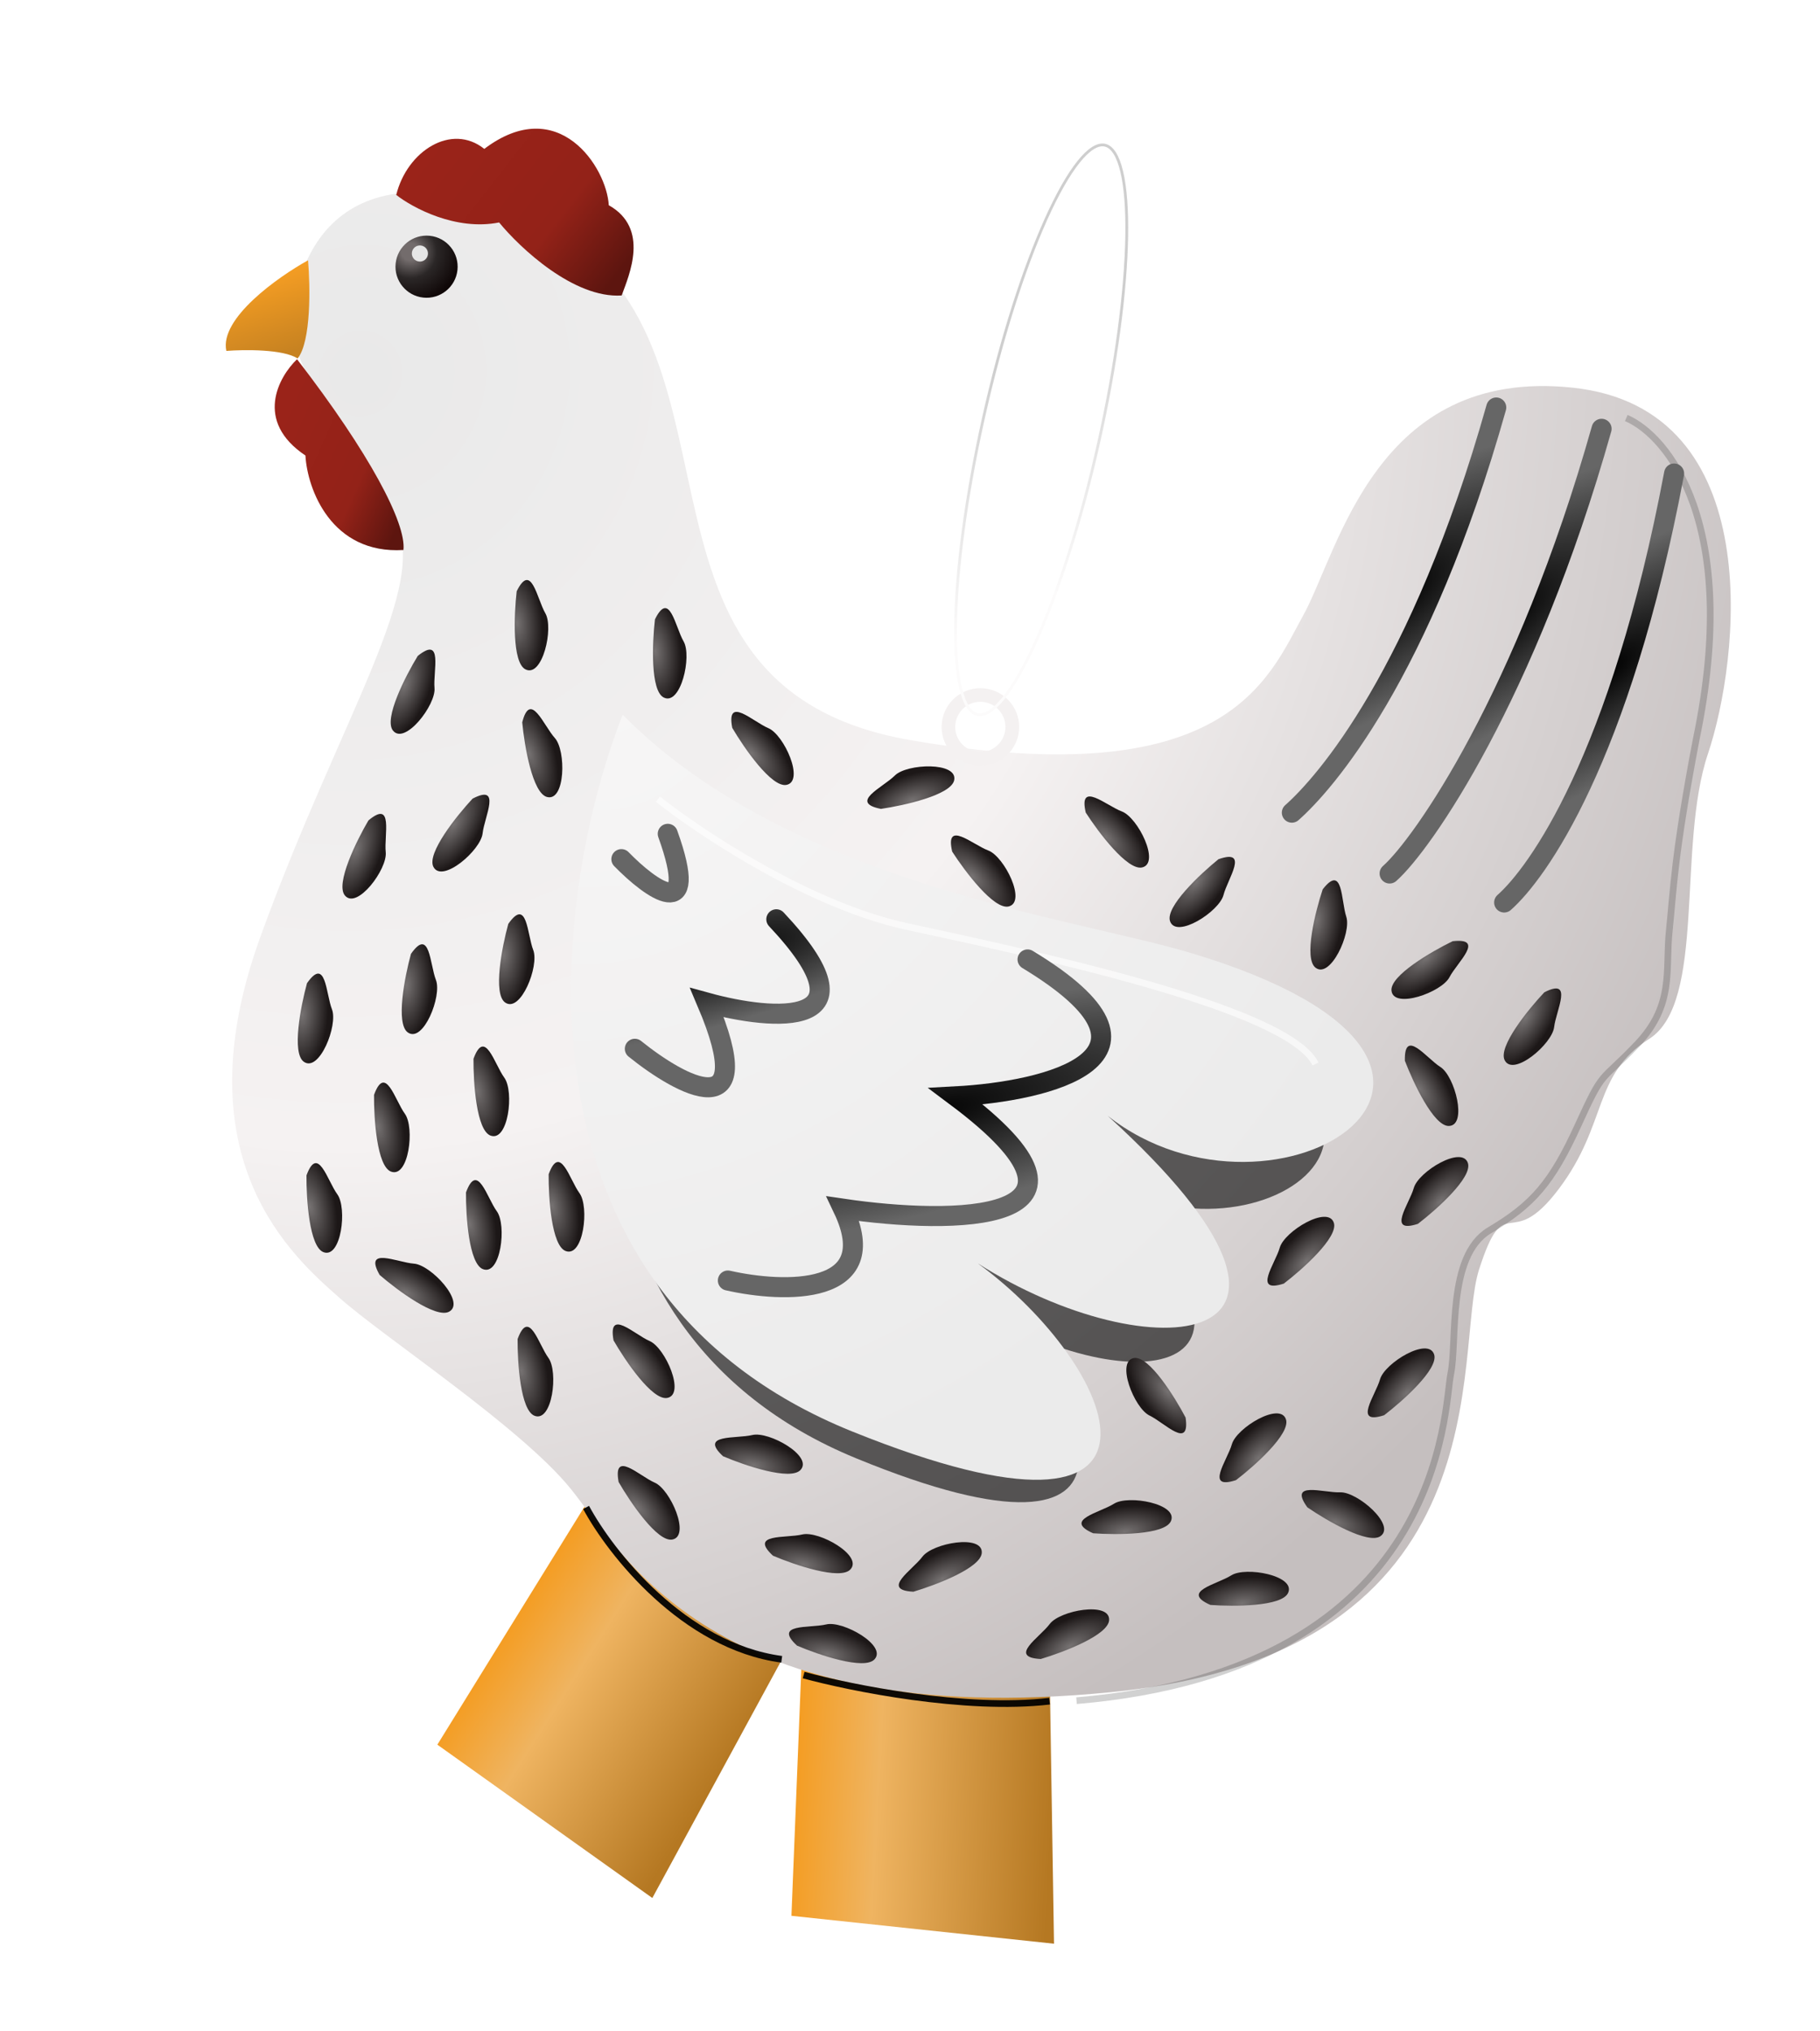
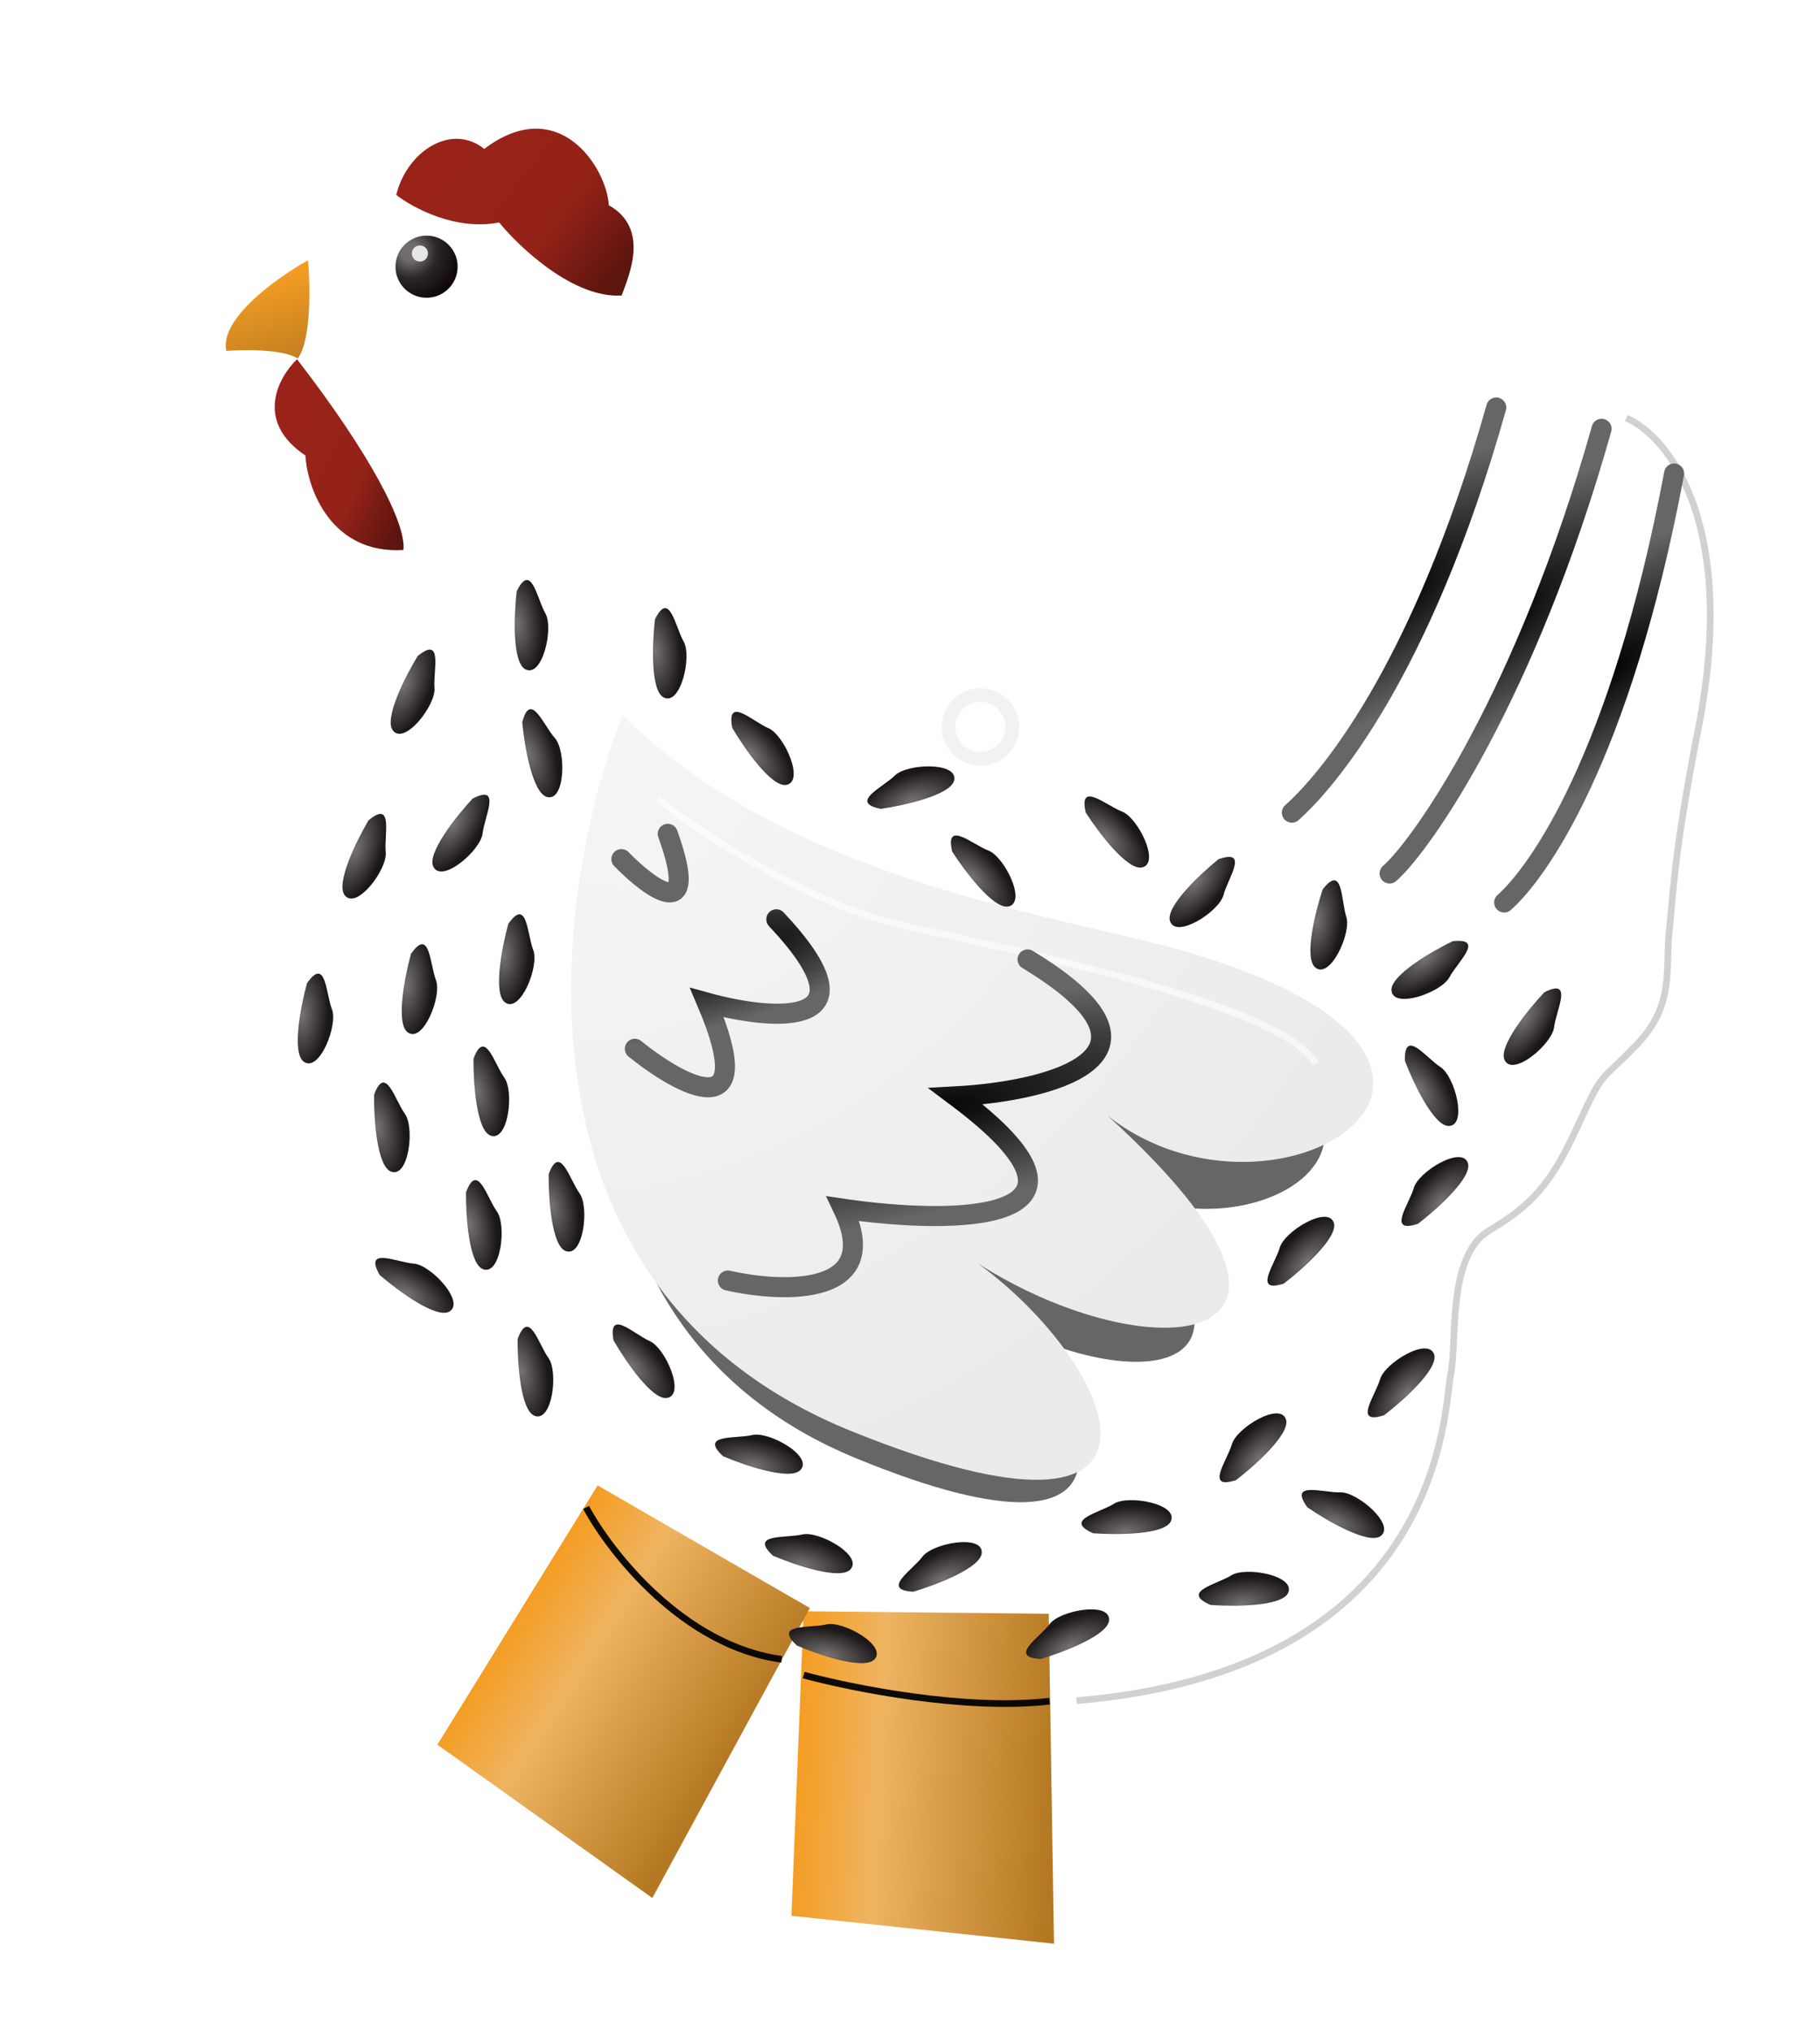
<svg xmlns="http://www.w3.org/2000/svg" width="112" height="125" viewBox="0 0 112 125" fill="none">
  <g filter="url(#filter0_d_3763_4717)">
    <path d="M44.59 115.023L45.34 96.279L60.424 96.434L60.748 116.74L44.59 115.023Z" fill="url(#paint0_linear_3763_4717)" />
    <path d="M22.8 104.491L32.664 88.535L45.725 96.082L36.03 113.927L22.8 104.491Z" fill="url(#paint1_linear_3763_4717)" />
-     <path d="M28.611 10.675C16.734 5.564 13.857 13.043 13.903 17.421C13.932 19.781 17.684 25.037 20.104 29.011C22.524 32.985 16.849 41.128 11.896 54.813C6.944 68.499 13.96 74.492 16.757 76.975C19.554 79.459 27.936 84.941 31.028 88.768C34.119 92.594 39.719 103.684 64.246 101.261C88.772 98.838 85.274 80.32 86.906 75.246C88.538 70.172 88.75 74.348 91.804 70.3C94.858 66.252 93.859 63.303 97.378 61.053C100.897 58.803 99.074 49.208 100.991 43.509C102.909 37.809 104.779 22.266 92.671 20.979C80.564 19.693 78.266 31.037 76.1 34.961C73.934 38.885 71.423 46.052 51.887 42.664C32.35 39.277 43.457 17.063 28.611 10.675Z" fill="url(#paint2_radial_3763_4717)" />
    <path d="M14.201 19.182C15.041 18.133 14.979 14.716 14.843 13.139C12.986 14.166 9.379 16.721 9.814 18.716C10.908 18.63 13.317 18.603 14.201 19.182Z" fill="url(#paint3_linear_3763_4717)" />
    <path d="M26.601 10.81C23.94 11.343 21.272 9.903 20.27 9.116C20.934 6.411 23.673 4.671 25.688 6.283C30.265 2.823 33.223 7.435 33.349 9.75C35.881 11.177 34.604 14.039 34.142 15.304C31.206 15.497 27.892 12.388 26.601 10.81Z" fill="url(#paint4_linear_3763_4717)" />
    <path d="M14.682 25.154C11.526 23.042 13.022 20.323 14.165 19.227C18.638 25.023 20.889 29.323 20.714 30.968C16.274 31.241 14.797 27.22 14.682 25.154Z" fill="url(#paint5_linear_3763_4717)" />
    <circle cx="22.136" cy="13.533" r="1.912" transform="rotate(6.065 22.136 13.533)" fill="url(#paint6_radial_3763_4717)" />
    <circle cx="21.726" cy="12.721" r="0.496" transform="rotate(6.065 21.726 12.721)" fill="#E6E6E6" />
    <path fill-rule="evenodd" clip-rule="evenodd" d="M55.966 44.231C57.276 44.37 58.451 43.421 58.59 42.111C58.73 40.801 57.78 39.626 56.47 39.486C55.16 39.347 53.985 40.297 53.846 41.607C53.706 42.917 54.656 44.092 55.966 44.231ZM56.05 43.392C56.898 43.483 57.659 42.868 57.749 42.019C57.84 41.171 57.225 40.41 56.376 40.319C55.528 40.229 54.767 40.844 54.677 41.693C54.587 42.541 55.201 43.302 56.05 43.392Z" fill="#F4F1F1" />
    <g filter="url(#filter1_f_3763_4717)">
      <path d="M45.34 100.207C48.221 100.996 55.282 102.422 60.476 101.815" stroke="black" stroke-opacity="0.94" stroke-width="0.411" />
    </g>
    <g filter="url(#filter2_f_3763_4717)">
      <path d="M31.953 89.891C33.451 92.67 37.955 98.43 43.992 99.237" stroke="black" stroke-opacity="0.94" stroke-width="0.411" />
    </g>
    <g filter="url(#filter3_f_3763_4717)">
      <path d="M48.562 86.863C29.062 78.844 32.048 56.452 35.978 46.258C45.176 55.813 60.763 57.66 67.416 59.701C87.917 65.991 71.957 76.386 62.723 68.924C77.252 82.477 64.893 83.451 55.519 77.309C63.261 83.087 68.061 94.882 48.562 86.863Z" fill="black" fill-opacity="0.6" />
    </g>
    <path d="M48.341 85.221C26.601 76.458 29.859 52.161 34.205 41.108C44.477 51.508 61.841 53.559 69.257 55.795C92.106 62.684 74.364 73.92 64.057 65.792C80.279 80.547 66.518 81.567 56.06 74.871C64.699 81.167 70.081 93.985 48.341 85.221Z" fill="url(#paint7_radial_3763_4717)" />
    <g filter="url(#filter4_f_3763_4717)">
      <path d="M95.964 22.845C98.536 23.946 103.001 29.426 100.283 42.541C98.887 49.839 98.875 51.907 98.614 54.361C98.353 56.816 98.954 58.948 96.626 61.39C94.298 63.831 94.611 62.83 92.993 66.382C91.374 69.933 90.2 71.256 87.549 72.836C84.899 74.416 85.583 79.66 85.161 81.684C84.74 83.708 84.885 99.858 62.134 101.784" stroke="black" stroke-opacity="0.18" stroke-width="0.411" />
    </g>
    <g filter="url(#filter5_f_3763_4717)">
      <path d="M36.375 46.305C38.982 48.374 45.692 52.838 51.677 54.136C59.158 55.758 75.144 59.111 76.841 62.602" stroke="white" stroke-opacity="0.6" stroke-width="0.411" />
    </g>
    <path d="M20.071 42.084C19.486 41.36 20.842 38.719 21.593 37.488C23.177 36.209 22.529 38.415 22.625 39.46C22.721 40.504 20.802 42.989 20.071 42.084Z" fill="url(#paint8_radial_3763_4717)" />
    <path d="M28.227 38.317C27.392 37.904 27.516 34.938 27.683 33.506C28.584 31.68 28.921 33.955 29.446 34.863C29.971 35.771 29.27 38.832 28.227 38.317Z" fill="url(#paint9_radial_3763_4717)" />
    <path d="M36.734 40.047C35.9 39.635 36.024 36.668 36.191 35.236C37.092 33.411 37.429 35.686 37.954 36.594C38.479 37.502 37.778 40.563 36.734 40.047Z" fill="url(#paint10_radial_3763_4717)" />
    <path d="M44.28 45.424C43.366 45.598 41.677 43.156 40.947 41.913C40.566 39.913 42.206 41.525 43.172 41.933C44.138 42.342 45.423 45.207 44.28 45.424Z" fill="url(#paint11_radial_3763_4717)" />
    <path d="M54.605 45.134C54.422 46.046 51.524 46.692 50.097 46.901C48.101 46.502 50.211 45.589 50.953 44.847C51.695 44.106 54.833 43.993 54.605 45.134Z" fill="url(#paint12_radial_3763_4717)" />
    <path d="M57.953 52.905C57.047 53.116 55.262 50.743 54.482 49.53C54.022 47.547 55.725 49.092 56.706 49.462C57.688 49.831 59.087 52.642 57.953 52.905Z" fill="url(#paint13_radial_3763_4717)" />
    <path d="M66.172 50.503C65.266 50.713 63.48 48.341 62.701 47.128C62.24 45.145 63.944 46.69 64.925 47.059C65.907 47.428 67.306 50.24 66.172 50.503Z" fill="url(#paint14_radial_3763_4717)" />
    <path d="M67.89 53.816C67.582 52.937 69.747 50.905 70.868 49.998C72.789 49.325 71.439 51.186 71.178 52.202C70.917 53.218 68.275 54.914 67.89 53.816Z" fill="url(#paint15_radial_3763_4717)" />
    <path d="M76.84 56.672C76.106 56.099 76.829 53.219 77.283 51.851C78.536 50.246 78.405 52.542 78.734 53.537C79.064 54.533 77.757 57.388 76.84 56.672Z" fill="url(#paint16_radial_3763_4717)" />
    <path d="M81.517 58.088C81.416 57.163 83.984 55.672 85.281 55.043C87.305 54.822 85.568 56.329 85.084 57.26C84.601 58.19 81.643 59.245 81.517 58.088Z" fill="url(#paint17_radial_3763_4717)" />
    <path d="M22.559 50.47C22.13 49.644 23.985 47.326 24.967 46.27C26.773 45.332 25.7 47.365 25.585 48.408C25.471 49.45 23.095 51.503 22.559 50.47Z" fill="url(#paint18_radial_3763_4717)" />
    <path d="M29.552 46.169C28.65 45.939 28.157 43.011 28.023 41.575C28.526 39.603 29.328 41.758 30.029 42.538C30.731 43.317 30.679 46.457 29.552 46.169Z" fill="url(#paint19_radial_3763_4717)" />
    <path d="M17.111 52.23C16.514 51.515 17.828 48.852 18.559 47.61C20.122 46.305 19.511 48.522 19.623 49.565C19.736 50.608 17.856 53.123 17.111 52.23Z" fill="url(#paint20_radial_3763_4717)" />
    <path d="M26.972 58.817C26.209 58.283 26.783 55.369 27.165 53.979C28.332 52.312 28.321 54.611 28.701 55.588C29.082 56.566 27.925 59.484 26.972 58.817Z" fill="url(#paint21_radial_3763_4717)" />
    <path d="M20.984 60.66C20.221 60.126 20.794 57.213 21.176 55.823C22.344 54.155 22.332 56.455 22.713 57.432C23.094 58.409 21.937 61.328 20.984 60.66Z" fill="url(#paint22_radial_3763_4717)" />
    <path d="M14.585 62.465C13.823 61.931 14.396 59.018 14.778 57.628C15.946 55.96 15.934 58.26 16.315 59.237C16.696 60.214 15.538 63.133 14.585 62.465Z" fill="url(#paint23_radial_3763_4717)" />
    <path d="M19.953 69.225C19.079 68.904 18.889 65.94 18.903 64.499C19.606 62.588 20.182 64.814 20.8 65.662C21.418 66.51 21.044 69.627 19.953 69.225Z" fill="url(#paint24_radial_3763_4717)" />
    <path d="M26.074 67.007C25.2 66.685 25.01 63.722 25.024 62.28C25.727 60.37 26.303 62.596 26.921 63.443C27.539 64.291 27.166 67.409 26.074 67.007Z" fill="url(#paint25_radial_3763_4717)" />
    <path d="M30.699 74.112C29.825 73.79 29.635 70.827 29.649 69.386C30.352 67.475 30.928 69.701 31.546 70.549C32.164 71.396 31.791 74.514 30.699 74.112Z" fill="url(#paint26_radial_3763_4717)" />
    <path d="M25.613 75.229C24.739 74.907 24.549 71.944 24.563 70.503C25.266 68.592 25.842 70.818 26.46 71.666C27.078 72.513 26.704 75.631 25.613 75.229Z" fill="url(#paint27_radial_3763_4717)" />
    <path d="M28.788 84.253C27.915 83.931 27.725 80.968 27.739 79.526C28.442 77.616 29.018 79.842 29.636 80.689C30.254 81.537 29.88 84.655 28.788 84.253Z" fill="url(#paint28_radial_3763_4717)" />
    <path d="M36.942 83.152C36.026 83.318 34.36 80.86 33.642 79.61C33.279 77.607 34.904 79.234 35.867 79.651C36.829 80.069 38.087 82.945 36.942 83.152Z" fill="url(#paint29_radial_3763_4717)" />
-     <path d="M37.255 91.867C36.339 92.033 34.673 89.575 33.954 88.325C33.592 86.322 35.217 87.949 36.179 88.366C37.141 88.783 38.4 91.66 37.255 91.867Z" fill="url(#paint30_radial_3763_4717)" />
    <path d="M45.15 87.583C44.518 88.266 41.708 87.306 40.382 86.74C38.888 85.358 41.164 85.68 42.184 85.434C43.204 85.188 45.94 86.729 45.15 87.583Z" fill="url(#paint31_radial_3763_4717)" />
    <path d="M48.22 93.704C47.588 94.388 44.778 93.427 43.453 92.861C41.958 91.479 44.235 91.8 45.254 91.555C46.274 91.309 49.01 92.85 48.22 93.704Z" fill="url(#paint32_radial_3763_4717)" />
    <path d="M49.701 99.239C49.069 99.923 46.259 98.962 44.933 98.396C43.438 97.014 45.715 97.336 46.735 97.09C47.755 96.844 50.491 98.385 49.701 99.239Z" fill="url(#paint33_radial_3763_4717)" />
    <path d="M56.303 92.683C56.253 93.613 53.477 94.667 52.096 95.078C50.063 94.969 52.021 93.763 52.649 92.923C53.277 92.083 56.366 91.521 56.303 92.683Z" fill="url(#paint34_radial_3763_4717)" />
    <path d="M64.139 96.824C64.089 97.753 61.313 98.808 59.932 99.219C57.899 99.109 59.857 97.903 60.485 97.063C61.113 96.223 64.202 95.662 64.139 96.824Z" fill="url(#paint35_radial_3763_4717)" />
    <path d="M67.941 90.735C67.564 91.586 64.595 91.587 63.157 91.481C61.296 90.657 63.554 90.224 64.439 89.662C65.325 89.099 68.412 89.671 67.941 90.735Z" fill="url(#paint36_radial_3763_4717)" />
    <path d="M75.156 95.145C74.779 95.996 71.81 95.997 70.372 95.891C68.511 95.067 70.769 94.634 71.654 94.072C72.54 93.509 75.627 94.081 75.156 95.145Z" fill="url(#paint37_radial_3763_4717)" />
    <path d="M75.023 84.475C75.308 85.361 73.091 87.336 71.946 88.212C70.008 88.835 71.407 87.01 71.694 86.001C71.981 84.993 74.668 83.367 75.023 84.475Z" fill="url(#paint38_radial_3763_4717)" />
-     <path d="M65.682 80.695C66.604 80.565 68.176 83.084 68.846 84.36C69.133 86.376 67.57 84.688 66.625 84.235C65.679 83.781 64.53 80.859 65.682 80.695Z" fill="url(#paint39_radial_3763_4717)" />
    <path d="M84.141 80.478C84.425 81.365 82.208 83.34 81.064 84.216C79.125 84.839 80.524 83.014 80.811 82.005C81.099 80.997 83.785 79.371 84.141 80.478Z" fill="url(#paint40_radial_3763_4717)" />
    <path d="M86.219 68.701C86.503 69.587 84.286 71.562 83.142 72.439C81.203 73.062 82.603 71.237 82.89 70.228C83.177 69.219 85.863 67.593 86.219 68.701Z" fill="url(#paint41_radial_3763_4717)" />
    <path d="M85.044 66.414C84.114 66.434 82.853 63.746 82.339 62.399C82.295 60.364 83.645 62.225 84.53 62.788C85.415 63.351 86.208 66.389 85.044 66.414Z" fill="url(#paint42_radial_3763_4717)" />
    <path d="M88.483 62.37C88.06 61.541 89.933 59.236 90.922 58.188C92.735 57.263 91.646 59.288 91.525 60.33C91.403 61.372 89.011 63.407 88.483 62.37Z" fill="url(#paint43_radial_3763_4717)" />
    <path d="M77.969 72.377C78.253 73.263 76.036 75.238 74.892 76.115C72.953 76.737 74.353 74.913 74.64 73.904C74.927 72.895 77.613 71.269 77.969 72.377Z" fill="url(#paint44_radial_3763_4717)" />
    <path d="M80.847 91.652C80.093 92.198 77.528 90.702 76.34 89.886C75.147 88.236 77.316 89 78.364 88.961C79.412 88.921 81.79 90.971 80.847 91.652Z" fill="url(#paint45_radial_3763_4717)" />
    <path d="M23.532 77.839C22.721 78.297 20.338 76.526 19.248 75.583C18.246 73.811 20.316 74.811 21.362 74.888C22.408 74.965 24.544 77.267 23.532 77.839Z" fill="url(#paint46_radial_3763_4717)" />
-     <path d="M15.796 74.182C14.923 73.861 14.732 70.897 14.746 69.456C15.45 67.545 16.026 69.772 16.644 70.619C17.262 71.466 16.888 74.584 15.796 74.182Z" fill="url(#paint47_radial_3763_4717)" />
    <path d="M87.963 22.199C83.317 38.668 77.393 45.361 75.385 47.133" stroke="url(#paint48_radial_3763_4717)" stroke-width="1.234" stroke-linecap="round" />
    <path d="M94.445 23.51C89.799 39.978 83.41 49.104 81.401 50.877" stroke="url(#paint49_radial_3763_4717)" stroke-width="1.234" stroke-linecap="round" />
    <path d="M98.908 26.261C95.585 43.904 90.458 50.889 88.45 52.661" stroke="url(#paint50_radial_3763_4717)" stroke-width="1.234" stroke-linecap="round" />
    <path d="M40.679 75.926C44.113 76.705 50.338 76.911 47.768 71.508C54.489 72.498 65.286 72.501 54.708 64.592C60.325 64.292 69.071 62.188 59.12 56.166" stroke="url(#paint51_radial_3763_4717)" stroke-width="1.234" stroke-linecap="round" />
    <path d="M34.953 61.665C37.811 63.968 42.7 66.625 39.392 58.827C43.478 59.951 50.053 60.498 43.66 53.695M34.125 49.993C35.928 51.84 39.024 54.113 36.979 48.435" stroke="url(#paint52_radial_3763_4717)" stroke-width="1.234" stroke-linecap="round" />
-     <path d="M63.495 24.367C62.407 29.224 61.017 33.528 59.651 36.56C58.967 38.077 58.292 39.271 57.665 40.056C57.352 40.449 57.054 40.736 56.777 40.911C56.5 41.085 56.252 41.143 56.032 41.094C55.811 41.044 55.611 40.886 55.435 40.61C55.259 40.334 55.112 39.947 54.997 39.458C54.765 38.48 54.664 37.112 54.693 35.449C54.752 32.124 55.332 27.639 56.42 22.782C57.508 17.925 58.898 13.621 60.264 10.589C60.948 9.072 61.623 7.878 62.25 7.092C62.563 6.699 62.861 6.413 63.138 6.238C63.414 6.064 63.663 6.006 63.883 6.055C64.104 6.104 64.304 6.263 64.48 6.539C64.656 6.815 64.803 7.201 64.918 7.69C65.15 8.668 65.251 10.036 65.222 11.7C65.163 15.024 64.583 19.51 63.495 24.367Z" stroke="url(#paint53_linear_3763_4717)" stroke-width="0.171" />
  </g>
  <defs>
    <filter id="filter0_d_3763_4717" x="8.543" y="2.571" width="103.313" height="122.395" filterUnits="userSpaceOnUse" color-interpolation-filters="sRGB">
      <feFlood flood-opacity="0" result="BackgroundImageFix" />
      <feColorMatrix in="SourceAlpha" type="matrix" values="0 0 0 0 0 0 0 0 0 0 0 0 0 0 0 0 0 0 127 0" result="hardAlpha" />
      <feOffset dx="4.114" dy="2.88" />
      <feGaussianBlur stdDeviation="2.674" />
      <feComposite in2="hardAlpha" operator="out" />
      <feColorMatrix type="matrix" values="0 0 0 0 0 0 0 0 0 0 0 0 0 0 0 0 0 0 0.09 0" />
      <feBlend mode="normal" in2="BackgroundImageFix" result="effect1_dropShadow_3763_4717" />
      <feBlend mode="normal" in="SourceGraphic" in2="effect1_dropShadow_3763_4717" result="shape" />
    </filter>
    <filter id="filter1_f_3763_4717" x="43.228" y="97.951" width="19.329" height="6.274" filterUnits="userSpaceOnUse" color-interpolation-filters="sRGB">
      <feFlood flood-opacity="0" result="BackgroundImageFix" />
      <feBlend mode="normal" in="SourceGraphic" in2="BackgroundImageFix" result="shape" />
      <feGaussianBlur stdDeviation="1.028" result="effect1_foregroundBlur_3763_4717" />
    </filter>
    <filter id="filter2_f_3763_4717" x="29.716" y="87.736" width="16.36" height="13.762" filterUnits="userSpaceOnUse" color-interpolation-filters="sRGB">
      <feFlood flood-opacity="0" result="BackgroundImageFix" />
      <feBlend mode="normal" in="SourceGraphic" in2="BackgroundImageFix" result="shape" />
      <feGaussianBlur stdDeviation="1.028" result="effect1_foregroundBlur_3763_4717" />
    </filter>
    <filter id="filter3_f_3763_4717" x="30.21" y="43.378" width="50.068" height="49.072" filterUnits="userSpaceOnUse" color-interpolation-filters="sRGB">
      <feFlood flood-opacity="0" result="BackgroundImageFix" />
      <feBlend mode="normal" in="SourceGraphic" in2="BackgroundImageFix" result="shape" />
      <feGaussianBlur stdDeviation="1.44" result="effect1_foregroundBlur_3763_4717" />
    </filter>
    <filter id="filter4_f_3763_4717" x="60.472" y="21.011" width="42.51" height="82.623" filterUnits="userSpaceOnUse" color-interpolation-filters="sRGB">
      <feFlood flood-opacity="0" result="BackgroundImageFix" />
      <feBlend mode="normal" in="SourceGraphic" in2="BackgroundImageFix" result="shape" />
      <feGaussianBlur stdDeviation="0.823" result="effect1_foregroundBlur_3763_4717" />
    </filter>
    <filter id="filter5_f_3763_4717" x="35.012" y="44.91" width="43.25" height="19.015" filterUnits="userSpaceOnUse" color-interpolation-filters="sRGB">
      <feFlood flood-opacity="0" result="BackgroundImageFix" />
      <feBlend mode="normal" in="SourceGraphic" in2="BackgroundImageFix" result="shape" />
      <feGaussianBlur stdDeviation="0.617" result="effect1_foregroundBlur_3763_4717" />
    </filter>
    <linearGradient id="paint0_linear_3763_4717" x1="44.867" y1="106.572" x2="60.704" y2="107.427" gradientUnits="userSpaceOnUse">
      <stop stop-color="#F49D23" />
      <stop offset="0.32" stop-color="#EFB461" />
      <stop offset="1" stop-color="#B57822" />
    </linearGradient>
    <linearGradient id="paint1_linear_3763_4717" x1="27.195" y1="97.267" x2="40.567" y2="105.794" gradientUnits="userSpaceOnUse">
      <stop stop-color="#F49D23" />
      <stop offset="0.32" stop-color="#EFB461" />
      <stop offset="1" stop-color="#B57822" />
    </linearGradient>
    <radialGradient id="paint2_radial_3763_4717" cx="0" cy="0" r="1" gradientUnits="userSpaceOnUse" gradientTransform="translate(17.422 20.293) rotate(41.765) scale(92.705 94.112)">
      <stop stop-color="#E9E9E9" />
      <stop offset="0.504" stop-color="#F5F2F2" />
      <stop offset="1" stop-color="#C5BFBF" />
    </radialGradient>
    <linearGradient id="paint3_linear_3763_4717" x1="12.715" y1="14.004" x2="14.261" y2="18.925" gradientUnits="userSpaceOnUse">
      <stop stop-color="#F49D23" />
      <stop offset="0.942" stop-color="#C78221" />
    </linearGradient>
    <linearGradient id="paint4_linear_3763_4717" x1="22.71" y1="5.549" x2="33.791" y2="14.173" gradientUnits="userSpaceOnUse">
      <stop stop-color="#9A2319" />
      <stop offset="0.641" stop-color="#932218" />
      <stop offset="1" stop-color="#5D150F" />
    </linearGradient>
    <linearGradient id="paint5_linear_3763_4717" x1="14.164" y1="20.576" x2="22.682" y2="24.365" gradientUnits="userSpaceOnUse">
      <stop stop-color="#9A2319" />
      <stop offset="0.641" stop-color="#932218" />
      <stop offset="1" stop-color="#5D150F" />
    </linearGradient>
    <radialGradient id="paint6_radial_3763_4717" cx="0" cy="0" r="1" gradientUnits="userSpaceOnUse" gradientTransform="translate(21.041 12.729) rotate(45) scale(3.2)">
      <stop offset="0.166" stop-color="#736C6C" />
      <stop offset="0.506" stop-color="#2B2727" />
      <stop offset="0.957" stop-color="#100808" />
    </radialGradient>
    <radialGradient id="paint7_radial_3763_4717" cx="0" cy="0" r="1" gradientUnits="userSpaceOnUse" gradientTransform="translate(33.55 39.797) rotate(51.938) scale(49.288 55.708)">
      <stop stop-color="#F7F6F6" />
      <stop offset="1" stop-color="#EBEBEB" />
    </radialGradient>
    <radialGradient id="paint8_radial_3763_4717" cx="0" cy="0" r="1" gradientUnits="userSpaceOnUse" gradientTransform="translate(20.785 39.264) rotate(-69.899) scale(3.392 1.577)">
      <stop stop-color="#767272" />
      <stop offset="1" stop-color="#1C1717" />
    </radialGradient>
    <radialGradient id="paint9_radial_3763_4717" cx="0" cy="0" r="1" gradientUnits="userSpaceOnUse" gradientTransform="translate(27.693 35.457) rotate(-94.677) scale(3.392 1.577)">
      <stop stop-color="#767272" />
      <stop offset="1" stop-color="#1C1717" />
    </radialGradient>
    <radialGradient id="paint10_radial_3763_4717" cx="0" cy="0" r="1" gradientUnits="userSpaceOnUse" gradientTransform="translate(36.2 37.188) rotate(-94.677) scale(3.392 1.577)">
      <stop stop-color="#767272" />
      <stop offset="1" stop-color="#1C1717" />
    </radialGradient>
    <radialGradient id="paint11_radial_3763_4717" cx="0" cy="0" r="1" gradientUnits="userSpaceOnUse" gradientTransform="translate(42.131 43.464) rotate(-131.733) scale(3.392 1.577)">
      <stop stop-color="#767272" />
      <stop offset="1" stop-color="#1C1717" />
    </radialGradient>
    <radialGradient id="paint12_radial_3763_4717" cx="0" cy="0" r="1" gradientUnits="userSpaceOnUse" gradientTransform="translate(51.98 46.388) rotate(160.358) scale(3.392 1.577)">
      <stop stop-color="#767272" />
      <stop offset="1" stop-color="#1C1717" />
    </radialGradient>
    <radialGradient id="paint13_radial_3763_4717" cx="0" cy="0" r="1" gradientUnits="userSpaceOnUse" gradientTransform="translate(55.727 51.033) rotate(-134.032) scale(3.392 1.577)">
      <stop stop-color="#767272" />
      <stop offset="1" stop-color="#1C1717" />
    </radialGradient>
    <radialGradient id="paint14_radial_3763_4717" cx="0" cy="0" r="1" gradientUnits="userSpaceOnUse" gradientTransform="translate(63.946 48.63) rotate(-134.032) scale(3.392 1.577)">
      <stop stop-color="#767272" />
      <stop offset="1" stop-color="#1C1717" />
    </radialGradient>
    <radialGradient id="paint15_radial_3763_4717" cx="0" cy="0" r="1" gradientUnits="userSpaceOnUse" gradientTransform="translate(69.51 51.399) rotate(-50.267) scale(3.392 1.577)">
      <stop stop-color="#767272" />
      <stop offset="1" stop-color="#1C1717" />
    </radialGradient>
    <radialGradient id="paint16_radial_3763_4717" cx="0" cy="0" r="1" gradientUnits="userSpaceOnUse" gradientTransform="translate(76.897 53.763) rotate(-82.978) scale(3.392 1.577)">
      <stop stop-color="#767272" />
      <stop offset="1" stop-color="#1C1717" />
    </radialGradient>
    <radialGradient id="paint17_radial_3763_4717" cx="0" cy="0" r="1" gradientUnits="userSpaceOnUse" gradientTransform="translate(83.641 56.1) rotate(-37.199) scale(3.392 1.577)">
      <stop stop-color="#767272" />
      <stop offset="1" stop-color="#1C1717" />
    </radialGradient>
    <radialGradient id="paint18_radial_3763_4717" cx="0" cy="0" r="1" gradientUnits="userSpaceOnUse" gradientTransform="translate(23.82 47.849) rotate(-58.401) scale(3.392 1.577)">
      <stop stop-color="#767272" />
      <stop offset="1" stop-color="#1C1717" />
    </radialGradient>
    <radialGradient id="paint19_radial_3763_4717" cx="0" cy="0" r="1" gradientUnits="userSpaceOnUse" gradientTransform="translate(28.437 43.482) rotate(-106.637) scale(3.392 1.577)">
      <stop stop-color="#767272" />
      <stop offset="1" stop-color="#1C1717" />
    </radialGradient>
    <radialGradient id="paint20_radial_3763_4717" cx="0" cy="0" r="1" gradientUnits="userSpaceOnUse" gradientTransform="translate(17.779 49.399) rotate(-70.815) scale(3.392 1.577)">
      <stop stop-color="#767272" />
      <stop offset="1" stop-color="#1C1717" />
    </radialGradient>
    <radialGradient id="paint21_radial_3763_4717" cx="0" cy="0" r="1" gradientUnits="userSpaceOnUse" gradientTransform="translate(26.878 55.909) rotate(-85.948) scale(3.392 1.577)">
      <stop stop-color="#767272" />
      <stop offset="1" stop-color="#1C1717" />
    </radialGradient>
    <radialGradient id="paint22_radial_3763_4717" cx="0" cy="0" r="1" gradientUnits="userSpaceOnUse" gradientTransform="translate(20.89 57.753) rotate(-85.948) scale(3.392 1.577)">
      <stop stop-color="#767272" />
      <stop offset="1" stop-color="#1C1717" />
    </radialGradient>
    <radialGradient id="paint23_radial_3763_4717" cx="0" cy="0" r="1" gradientUnits="userSpaceOnUse" gradientTransform="translate(14.492 59.558) rotate(-85.948) scale(3.392 1.577)">
      <stop stop-color="#767272" />
      <stop offset="1" stop-color="#1C1717" />
    </radialGradient>
    <radialGradient id="paint24_radial_3763_4717" cx="0" cy="0" r="1" gradientUnits="userSpaceOnUse" gradientTransform="translate(19.119 66.438) rotate(-100.751) scale(3.392 1.577)">
      <stop stop-color="#767272" />
      <stop offset="1" stop-color="#1C1717" />
    </radialGradient>
    <radialGradient id="paint25_radial_3763_4717" cx="0" cy="0" r="1" gradientUnits="userSpaceOnUse" gradientTransform="translate(25.24 64.219) rotate(-100.751) scale(3.392 1.577)">
      <stop stop-color="#767272" />
      <stop offset="1" stop-color="#1C1717" />
    </radialGradient>
    <radialGradient id="paint26_radial_3763_4717" cx="0" cy="0" r="1" gradientUnits="userSpaceOnUse" gradientTransform="translate(29.865 71.325) rotate(-100.751) scale(3.392 1.577)">
      <stop stop-color="#767272" />
      <stop offset="1" stop-color="#1C1717" />
    </radialGradient>
    <radialGradient id="paint27_radial_3763_4717" cx="0" cy="0" r="1" gradientUnits="userSpaceOnUse" gradientTransform="translate(24.779 72.442) rotate(-100.751) scale(3.392 1.577)">
      <stop stop-color="#767272" />
      <stop offset="1" stop-color="#1C1717" />
    </radialGradient>
    <radialGradient id="paint28_radial_3763_4717" cx="0" cy="0" r="1" gradientUnits="userSpaceOnUse" gradientTransform="translate(27.955 81.466) rotate(-100.751) scale(3.392 1.577)">
      <stop stop-color="#767272" />
      <stop offset="1" stop-color="#1C1717" />
    </radialGradient>
    <radialGradient id="paint29_radial_3763_4717" cx="0" cy="0" r="1" gradientUnits="userSpaceOnUse" gradientTransform="translate(34.811 81.172) rotate(-131.207) scale(3.392 1.577)">
      <stop stop-color="#767272" />
      <stop offset="1" stop-color="#1C1717" />
    </radialGradient>
    <radialGradient id="paint30_radial_3763_4717" cx="0" cy="0" r="1" gradientUnits="userSpaceOnUse" gradientTransform="translate(35.124 89.887) rotate(-131.207) scale(3.392 1.577)">
      <stop stop-color="#767272" />
      <stop offset="1" stop-color="#1C1717" />
    </radialGradient>
    <radialGradient id="paint31_radial_3763_4717" cx="0" cy="0" r="1" gradientUnits="userSpaceOnUse" gradientTransform="translate(42.256 87.284) rotate(-168.197) scale(3.392 1.577)">
      <stop stop-color="#767272" />
      <stop offset="1" stop-color="#1C1717" />
    </radialGradient>
    <radialGradient id="paint32_radial_3763_4717" cx="0" cy="0" r="1" gradientUnits="userSpaceOnUse" gradientTransform="translate(45.327 93.405) rotate(-168.197) scale(3.392 1.577)">
      <stop stop-color="#767272" />
      <stop offset="1" stop-color="#1C1717" />
    </radialGradient>
    <radialGradient id="paint33_radial_3763_4717" cx="0" cy="0" r="1" gradientUnits="userSpaceOnUse" gradientTransform="translate(46.807 98.94) rotate(-168.197) scale(3.392 1.577)">
      <stop stop-color="#767272" />
      <stop offset="1" stop-color="#1C1717" />
    </radialGradient>
    <radialGradient id="paint34_radial_3763_4717" cx="0" cy="0" r="1" gradientUnits="userSpaceOnUse" gradientTransform="translate(53.885 94.3) rotate(152.125) scale(3.392 1.577)">
      <stop stop-color="#767272" />
      <stop offset="1" stop-color="#1C1717" />
    </radialGradient>
    <radialGradient id="paint35_radial_3763_4717" cx="0" cy="0" r="1" gradientUnits="userSpaceOnUse" gradientTransform="translate(61.721 98.441) rotate(152.125) scale(3.392 1.577)">
      <stop stop-color="#767272" />
      <stop offset="1" stop-color="#1C1717" />
    </radialGradient>
    <radialGradient id="paint36_radial_3763_4717" cx="0" cy="0" r="1" gradientUnits="userSpaceOnUse" gradientTransform="translate(65.107 91.389) rotate(172.914) scale(3.392 1.577)">
      <stop stop-color="#767272" />
      <stop offset="1" stop-color="#1C1717" />
    </radialGradient>
    <radialGradient id="paint37_radial_3763_4717" cx="0" cy="0" r="1" gradientUnits="userSpaceOnUse" gradientTransform="translate(72.321 95.799) rotate(172.914) scale(3.392 1.577)">
      <stop stop-color="#767272" />
      <stop offset="1" stop-color="#1C1717" />
    </radialGradient>
    <radialGradient id="paint38_radial_3763_4717" cx="0" cy="0" r="1" gradientUnits="userSpaceOnUse" gradientTransform="translate(73.341 86.848) rotate(131.234) scale(3.392 1.577)">
      <stop stop-color="#767272" />
      <stop offset="1" stop-color="#1C1717" />
    </radialGradient>
    <radialGradient id="paint39_radial_3763_4717" cx="0" cy="0" r="1" gradientUnits="userSpaceOnUse" gradientTransform="translate(67.737 82.755) rotate(50.96) scale(3.392 1.577)">
      <stop stop-color="#767272" />
      <stop offset="1" stop-color="#1C1717" />
    </radialGradient>
    <radialGradient id="paint40_radial_3763_4717" cx="0" cy="0" r="1" gradientUnits="userSpaceOnUse" gradientTransform="translate(82.458 82.852) rotate(131.234) scale(3.392 1.577)">
      <stop stop-color="#767272" />
      <stop offset="1" stop-color="#1C1717" />
    </radialGradient>
    <radialGradient id="paint41_radial_3763_4717" cx="0" cy="0" r="1" gradientUnits="userSpaceOnUse" gradientTransform="translate(84.536 71.074) rotate(131.234) scale(3.392 1.577)">
      <stop stop-color="#767272" />
      <stop offset="1" stop-color="#1C1717" />
    </radialGradient>
    <radialGradient id="paint42_radial_3763_4717" cx="0" cy="0" r="1" gradientUnits="userSpaceOnUse" gradientTransform="translate(83.25 64.125) rotate(-122.197) scale(3.392 1.577)">
      <stop stop-color="#767272" />
      <stop offset="1" stop-color="#1C1717" />
    </radialGradient>
    <radialGradient id="paint43_radial_3763_4717" cx="0" cy="0" r="1" gradientUnits="userSpaceOnUse" gradientTransform="translate(89.764 59.758) rotate(-57.981) scale(3.392 1.577)">
      <stop stop-color="#767272" />
      <stop offset="1" stop-color="#1C1717" />
    </radialGradient>
    <radialGradient id="paint44_radial_3763_4717" cx="0" cy="0" r="1" gradientUnits="userSpaceOnUse" gradientTransform="translate(76.286 74.75) rotate(131.234) scale(3.392 1.577)">
      <stop stop-color="#767272" />
      <stop offset="1" stop-color="#1C1717" />
    </radialGradient>
    <radialGradient id="paint45_radial_3763_4717" cx="0" cy="0" r="1" gradientUnits="userSpaceOnUse" gradientTransform="translate(78.07 90.788) rotate(-156.827) scale(3.392 1.577)">
      <stop stop-color="#767272" />
      <stop offset="1" stop-color="#1C1717" />
    </radialGradient>
    <radialGradient id="paint46_radial_3763_4717" cx="0" cy="0" r="1" gradientUnits="userSpaceOnUse" gradientTransform="translate(20.867 76.672) rotate(-150.449) scale(3.392 1.577)">
      <stop stop-color="#767272" />
      <stop offset="1" stop-color="#1C1717" />
    </radialGradient>
    <radialGradient id="paint47_radial_3763_4717" cx="0" cy="0" r="1" gradientUnits="userSpaceOnUse" gradientTransform="translate(14.963 71.395) rotate(-100.751) scale(3.392 1.577)">
      <stop stop-color="#767272" />
      <stop offset="1" stop-color="#1C1717" />
    </radialGradient>
    <radialGradient id="paint48_radial_3763_4717" cx="0" cy="0" r="1" gradientUnits="userSpaceOnUse" gradientTransform="translate(81.75 33.95) rotate(143.311) scale(14.847 5.611)">
      <stop />
      <stop offset="1" stop-color="#666666" />
    </radialGradient>
    <radialGradient id="paint49_radial_3763_4717" cx="0" cy="0" r="1" gradientUnits="userSpaceOnUse" gradientTransform="translate(88.231 35.261) rotate(143.311) scale(14.847 5.611)">
      <stop />
      <stop offset="1" stop-color="#666666" />
    </radialGradient>
    <radialGradient id="paint50_radial_3763_4717" cx="0" cy="0" r="1" gradientUnits="userSpaceOnUse" gradientTransform="translate(94.719 38.434) rotate(143.311) scale(14.847 5.611)">
      <stop />
      <stop offset="1" stop-color="#666666" />
    </radialGradient>
    <radialGradient id="paint51_radial_3763_4717" cx="0" cy="0" r="1" gradientUnits="userSpaceOnUse" gradientTransform="translate(52.45 65.774) rotate(166.427) scale(24.929 5.983)">
      <stop />
      <stop offset="1" stop-color="#666666" />
    </radialGradient>
    <radialGradient id="paint52_radial_3763_4717" cx="0" cy="0" r="1" gradientUnits="userSpaceOnUse" gradientTransform="translate(40.019 56.008) rotate(163.751) scale(15.508 4.13)">
      <stop />
      <stop offset="1" stop-color="#666666" />
    </radialGradient>
    <linearGradient id="paint53_linear_3763_4717" x1="57.033" y1="19.843" x2="63.181" y2="32.597" gradientUnits="userSpaceOnUse">
      <stop stop-color="#CECECE" />
      <stop offset="1" stop-color="#FCFBFB" />
    </linearGradient>
  </defs>
</svg>